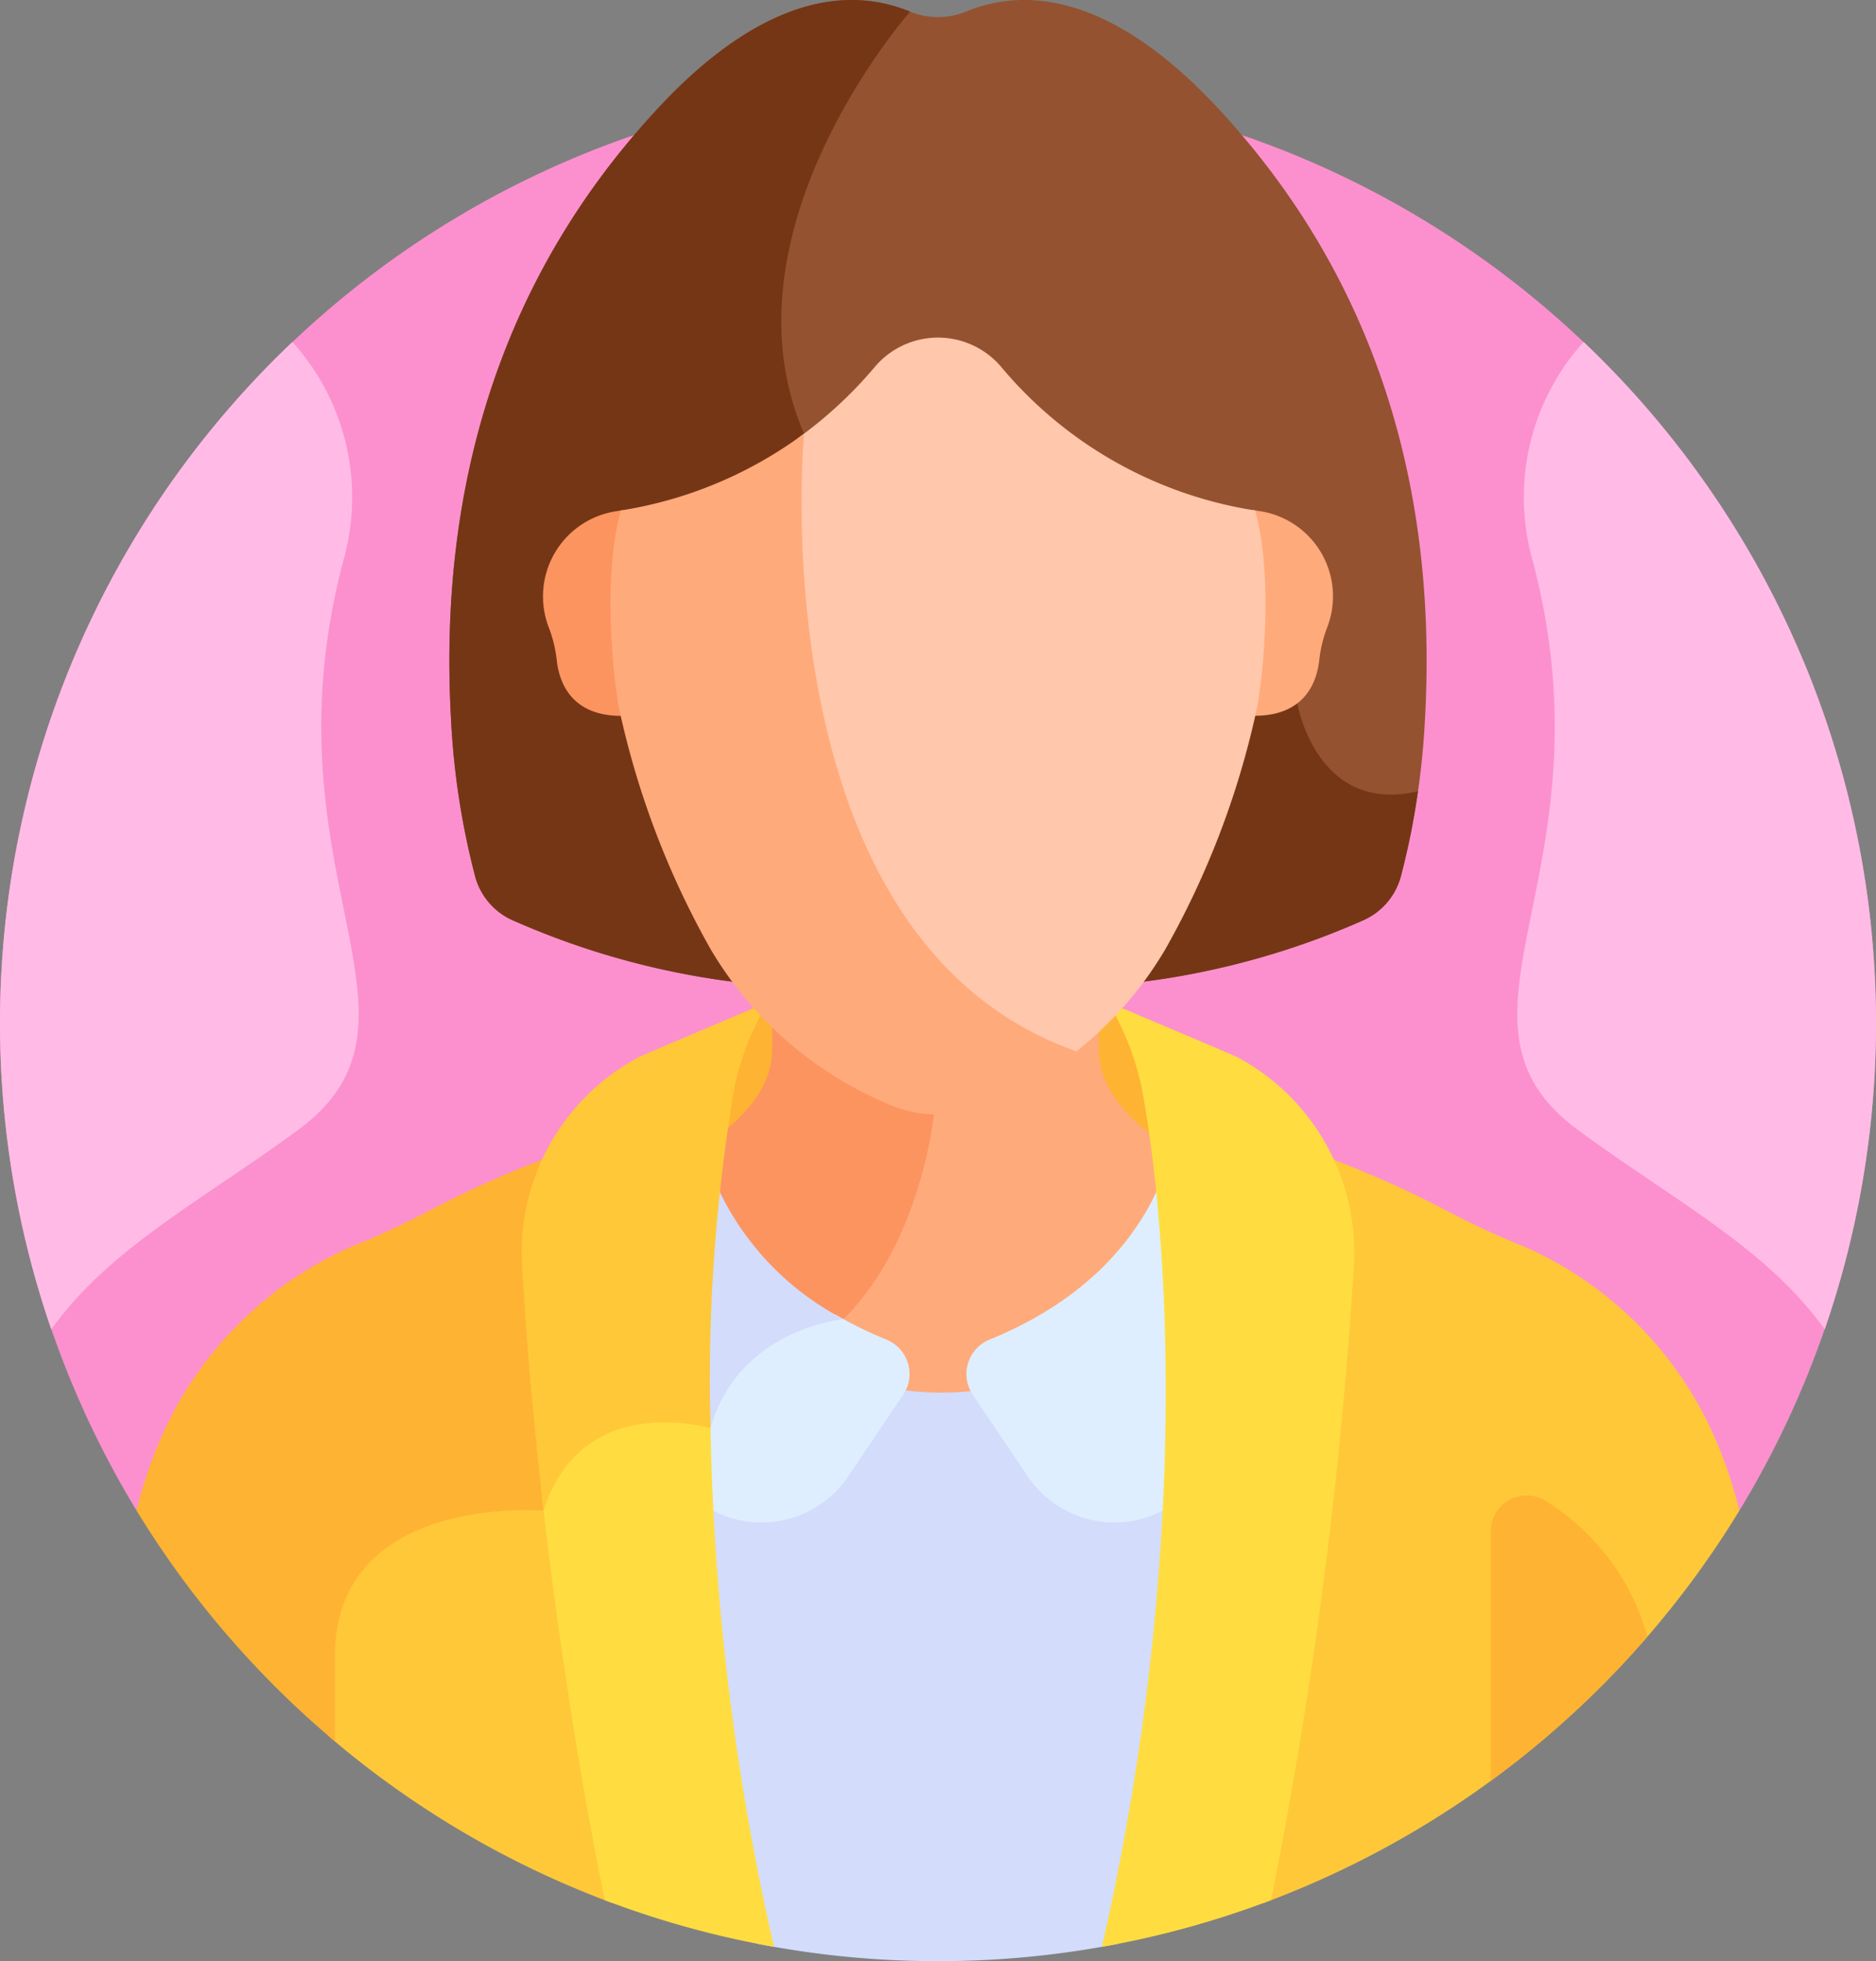
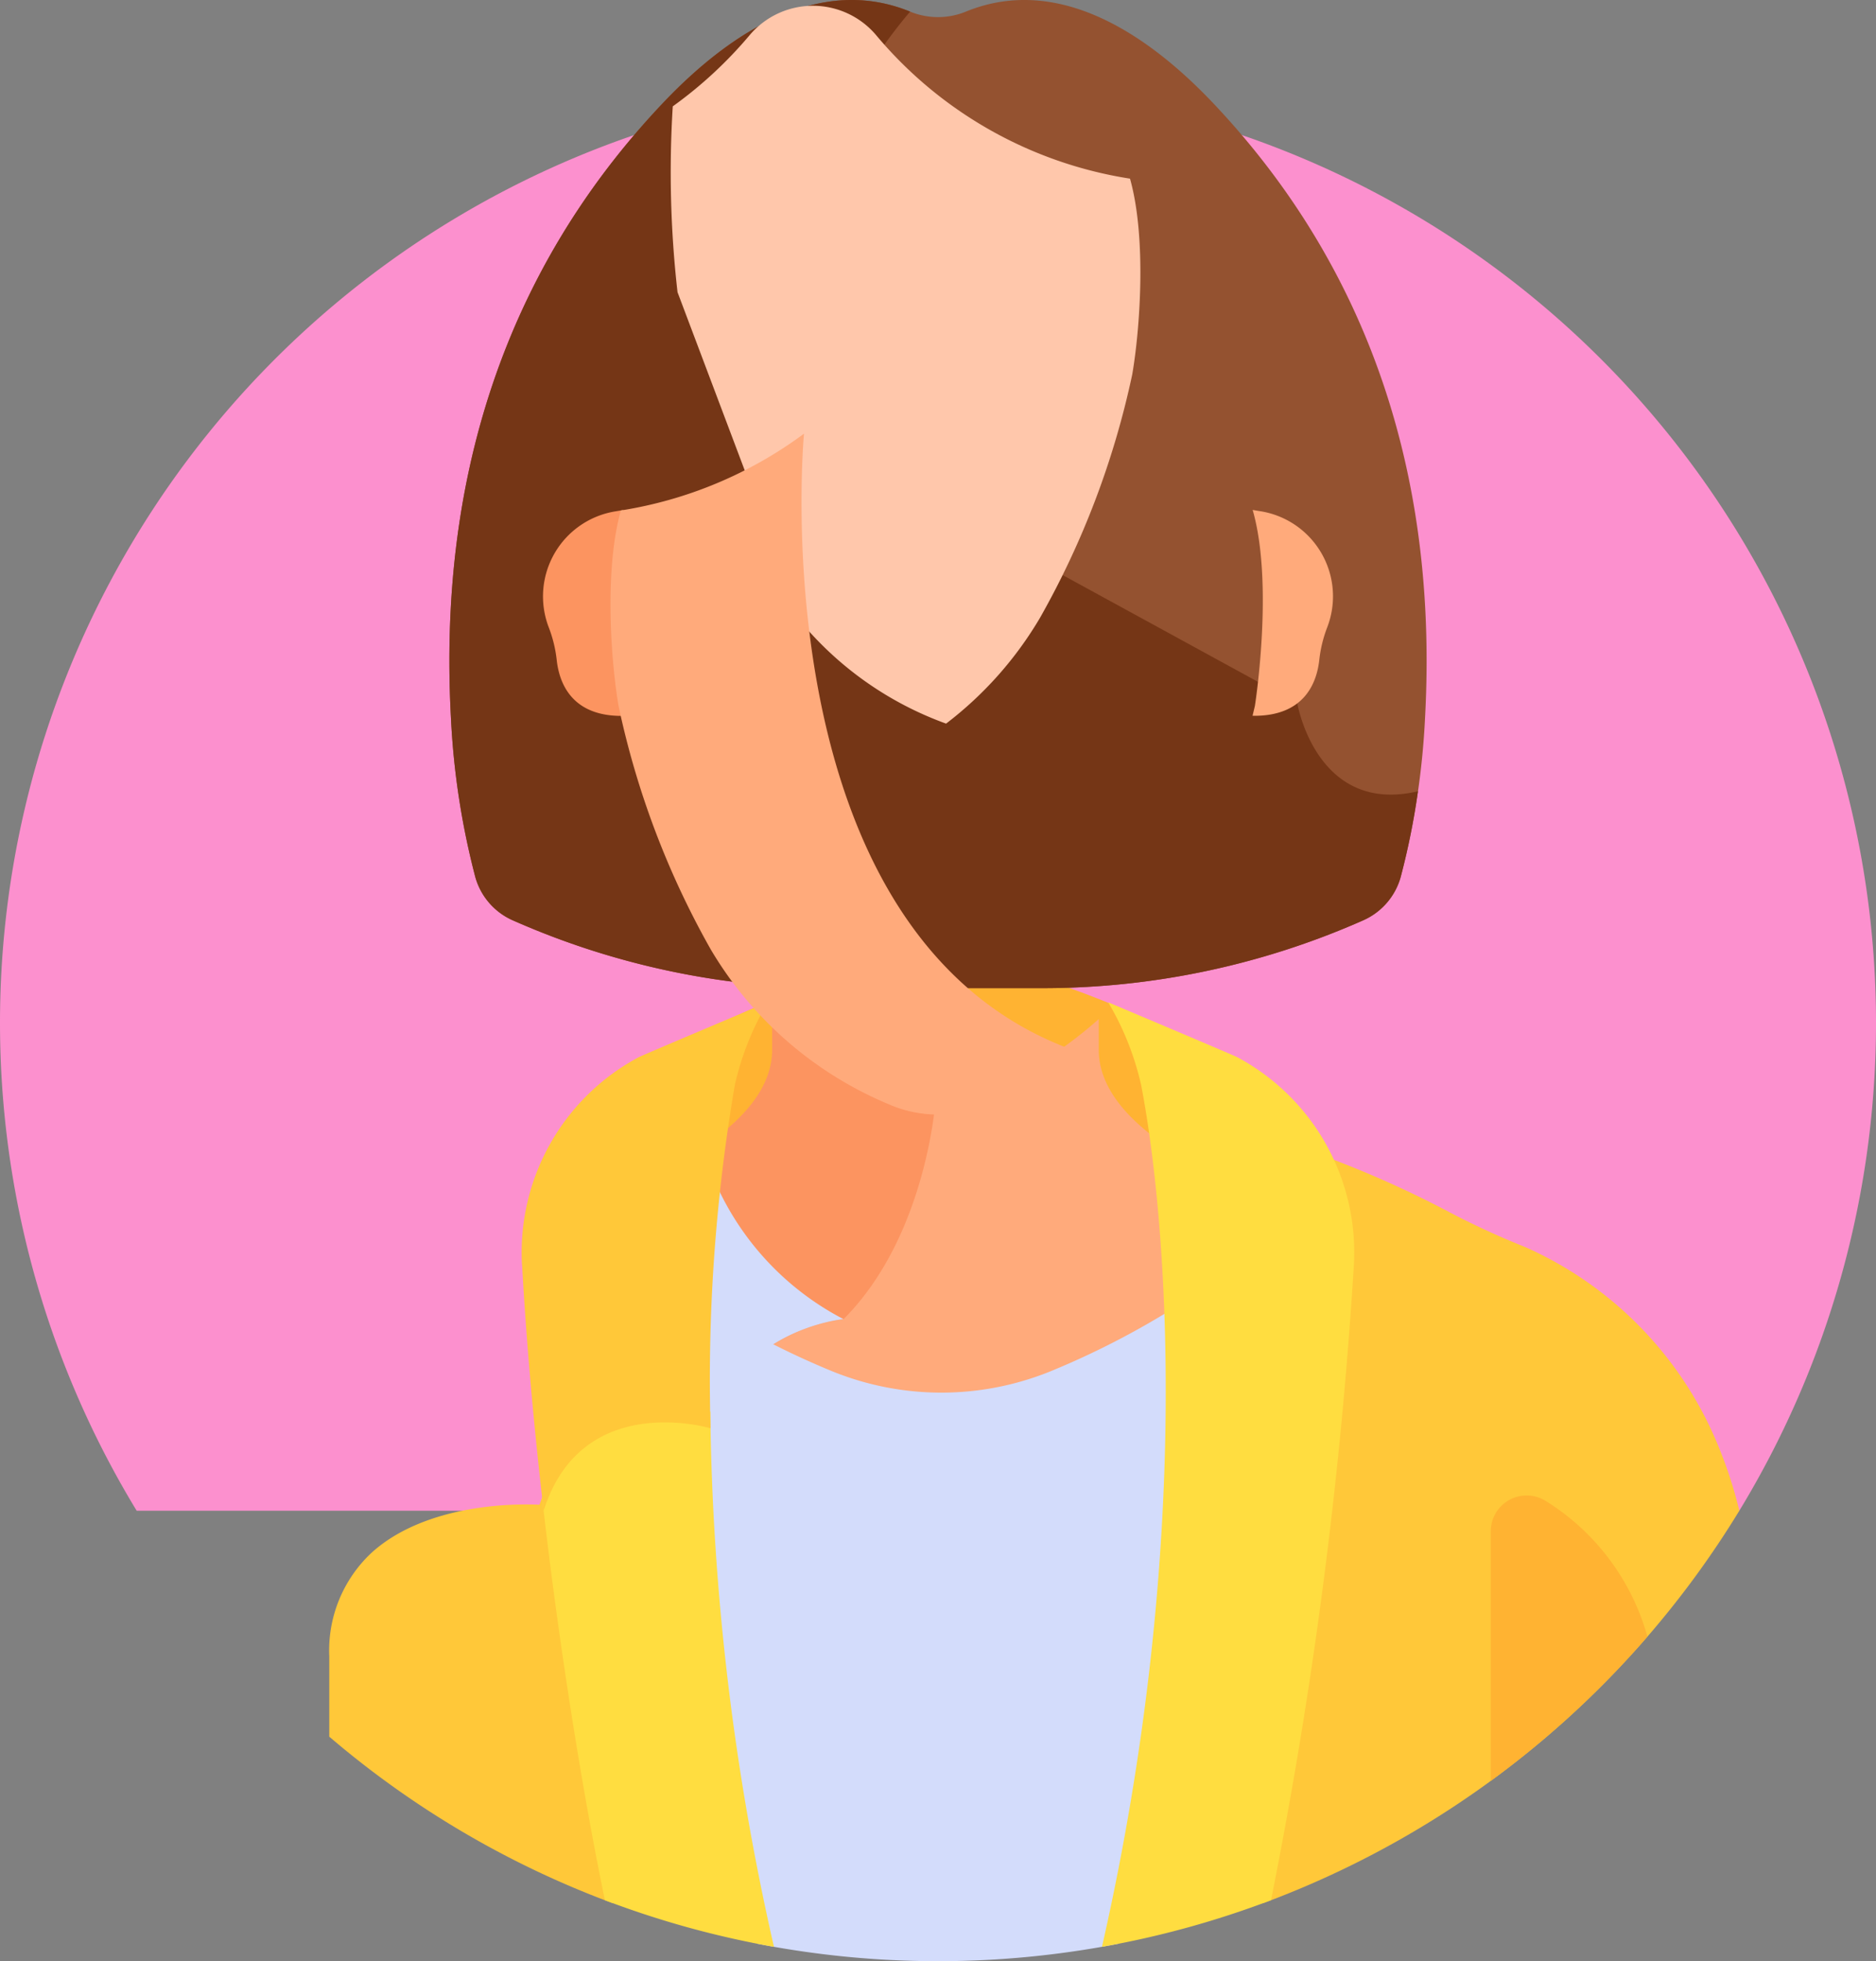
<svg xmlns="http://www.w3.org/2000/svg" width="142.12" height="148.5" viewBox="0 0 142.12 148.5">
  <rect x="0" y="0" width="142.12" height="148.5" fill="#808080" stroke="none" />
  <g id="woman_4140051" transform="translate(-10.998 0)">
    <path id="Path_22" data-name="Path 22" d="M142.764,130.009a71.06,71.06,0,1,0-121.412,0Z" transform="translate(0 -15.617)" fill="#fc90ce" />
    <path id="Path_23" data-name="Path 23" d="M196.677,255.594s10.041-5.25,17.01-5.25,17.4,5.25,17.4,5.25v9.372H196.677Z" transform="translate(-131.825 -177.735)" fill="#ffb332" />
    <path id="Path_24" data-name="Path 24" d="M238.561,274.784c-2.381-1.871-3.925-4.009-3.925-6.414v-2.318c-3,2.68-8.139,6.095-12.374,6.2-.144,0-.289-.012-.435-.022-.014.2-.768,10.064-6.73,16.132a14.1,14.1,0,0,0-6.341,2.666q2.589,1.352,5.34,2.49a22.842,22.842,0,0,0,17.263,0,64.851,64.851,0,0,0,9.275-4.715A81.09,81.09,0,0,0,238.561,274.784Z" transform="translate(-140.401 -188.887)" fill="#ffaa7b" />
    <path id="Path_25" data-name="Path 25" d="M199,268.37c0,2.245-1.346,4.258-3.462,6.038a1.733,1.733,0,0,1-.046.273,80.335,80.335,0,0,0-2.076,13.791q2.352,1.48,4.863,2.768a13.388,13.388,0,0,1,6.132-2.468c6.282-6.282,6.962-16.523,6.962-16.523-4.234-.1-9.375-3.517-12.373-6.2C199,267.225,199,266.524,199,268.37Z" transform="translate(-129.507 -188.887)" fill="#fc9460" />
    <path id="Path_26" data-name="Path 26" d="M219.393,345.131a21.964,21.964,0,0,1-16.6,0,61.907,61.907,0,0,1-10.035-5.24c-.878,10.748-.52,26.913,4.4,48.6a71.417,71.417,0,0,0,13.672,1.32h0a71.392,71.392,0,0,0,13.672-1.32c4.874-21.471,5.273-37.53,4.428-48.277A62.3,62.3,0,0,1,219.393,345.131Z" transform="translate(-128.777 -241.31)" fill="#d3dcfb" />
-     <path id="Path_27" data-name="Path 27" d="M206.939,345.088a29.715,29.715,0,0,1-3.872-1.9c-1.864.337-7.786,1.881-9.764,8.088-.227-.051-.541-.114-.917-.171-.01,1.911.02,3.931.1,6.064a7.915,7.915,0,0,0,11.539-1.717l4.17-6.184a2.814,2.814,0,0,0-1.258-4.179Z" transform="translate(-128.777 -243.651)" fill="#deeeff" />
    <path id="Path_28" data-name="Path 28" d="M203.678,318.946a21.353,21.353,0,0,1-9.726-10.393,101.254,101.254,0,0,0-1.567,18.394,10.552,10.552,0,0,1,1.216.262C195.727,319.667,203.678,318.946,203.678,318.946Z" transform="translate(-128.778 -219.061)" fill="#d3dcfb" />
-     <path id="Path_29" data-name="Path 29" d="M278.157,308.553c-1.645,3.9-5.22,8.788-12.988,11.946a2.814,2.814,0,0,0-1.258,4.179l4.17,6.184a7.915,7.915,0,0,0,11.539,1.717A108.247,108.247,0,0,0,278.157,308.553Z" transform="translate(-179.215 -219.061)" fill="#deeeff" />
    <path id="Path_30" data-name="Path 30" d="M340.954,357.637a71.292,71.292,0,0,0,36.066-29.716,32.96,32.96,0,0,0-2.328-6.549,28.135,28.135,0,0,0-13.857-13.4,61.58,61.58,0,0,1-5.624-2.576,79.249,79.249,0,0,0-10.493-4.631c1.9,2.883,1.986,9.2,1.785,12.782a297.349,297.349,0,0,1-5.55,44.1Z" transform="translate(-234.256 -213.529)" fill="#ffc839" />
    <path id="Path_31" data-name="Path 31" d="M112.93,388.028a25.108,25.108,0,0,0-4.421.211c-2.454.335-5.894,1.208-8.347,3.465A10.121,10.121,0,0,0,97,399.5v6.091a71.008,71.008,0,0,0,21.476,12.61,275.17,275.17,0,0,1-4.672-32.136A11.737,11.737,0,0,0,112.93,388.028Z" transform="translate(-61.058 -274.09)" fill="#ffc839" />
-     <path id="Path_32" data-name="Path 32" d="M77.211,313.542c-.2-3.586-.111-9.9,1.786-12.782A79.218,79.218,0,0,0,68.5,305.391a61.614,61.614,0,0,1-5.624,2.576,28.135,28.135,0,0,0-13.857,13.4,32.958,32.958,0,0,0-2.328,6.549,71.4,71.4,0,0,0,15.025,17.473v-6.459c0-12.327,15.8-11.014,15.8-11.014a12.112,12.112,0,0,1,.64-1.623c-.381-4.074-.706-8.341-.952-12.756Z" transform="translate(-25.344 -213.529)" fill="#ffb332" />
    <path id="Path_33" data-name="Path 33" d="M309.108,265.83c-.332-.176-9.771-4.155-9.8-4.168a21.517,21.517,0,0,1,2.5,6.271c1.881,9.74,4.059,34.337-2.968,65.251a70.531,70.531,0,0,0,12.806-3.531,357.06,357.06,0,0,0,6.276-48.068,16.76,16.76,0,0,0-8.818-15.756Z" transform="translate(-204.36 -185.77)" fill="#ffdd40" />
    <path id="Path_34" data-name="Path 34" d="M165.058,369.174c-1.887-.425-9.549-1.632-12.458,5.791,1.433,12.629,3.391,23.933,4.757,30.467a70.522,70.522,0,0,0,12.806,3.531,191.576,191.576,0,0,1-4.825-40.566C165.239,368.648,165.144,368.905,165.058,369.174Z" transform="translate(-100.532 -261.548)" fill="#ffdd40" />
    <path id="Path_35" data-name="Path 35" d="M147.3,281.586c.35,6.265.935,12.58,1.632,18.576,2.9-9.176,12.642-6.243,12.642-6.243h0a132.538,132.538,0,0,1,1.839-25.984,21.516,21.516,0,0,1,2.5-6.271c-.03.012-9.469,3.991-9.8,4.168a16.761,16.761,0,0,0-8.818,15.756Z" transform="translate(-96.749 -185.77)" fill="#ffc839" />
-     <path id="Path_36" data-name="Path 36" d="M412.339,89.272a17.529,17.529,0,0,0-3.857,16.57c6.284,23.783-8.036,34.7,3.48,43.139,7.328,5.368,14.25,8.92,18.643,15.061a71.141,71.141,0,0,0-18.266-74.77Z" transform="translate(-281.371 -63.38)" fill="#ffbbe5" />
-     <path id="Path_37" data-name="Path 37" d="M33.149,89.272a17.529,17.529,0,0,1,3.857,16.57c-6.284,23.783,8.036,34.7-3.48,43.139-7.328,5.368-14.251,8.92-18.643,15.061a71.143,71.143,0,0,1,18.266-74.77Z" transform="translate(-0.001 -63.38)" fill="#ffbbe5" />
    <path id="Path_38" data-name="Path 38" d="M412.247,401.108a17.675,17.675,0,0,0-7.69-10.264,2.717,2.717,0,0,0-4.177,2.289v18.9A71.457,71.457,0,0,0,412.247,401.108Z" transform="translate(-276.446 -277.182)" fill="#ffb332" />
    <path id="Path_39" data-name="Path 39" d="M130.309,66.3a5.074,5.074,0,0,0,2.794,3.355l.154.068a60.012,60.012,0,0,0,24.387,5.1h15.492a60.014,60.014,0,0,0,24.386-5.1l.154-.069a5.074,5.074,0,0,0,2.794-3.355,58.7,58.7,0,0,0,1.817-11.952c1.226-22.619-7.271-37.228-15.968-46.449C180.937,2.19,174.226-1.87,167.5.881a5.573,5.573,0,0,1-4.22,0c-6.726-2.75-13.437,1.309-18.82,7.016-8.7,9.221-17.193,23.83-15.968,46.449A58.687,58.687,0,0,0,130.309,66.3Z" transform="translate(-83.332 0)" fill="#945230" />
    <path id="Path_40" data-name="Path 40" d="M144.46,7.9c-8.7,9.221-17.193,23.83-15.968,46.449A58.708,58.708,0,0,0,130.309,66.3a5.075,5.075,0,0,0,2.794,3.355l.154.068a60.012,60.012,0,0,0,24.387,5.1h15.492a60.014,60.014,0,0,0,24.386-5.1l.154-.069A5.074,5.074,0,0,0,200.47,66.3a54.817,54.817,0,0,0,1.279-6.385c-7.7,1.81-9.138-6.657-9.138-6.657L155.239,32.839C148.609,17.44,163.28.881,163.28.881c-6.725-2.75-13.437,1.309-18.82,7.017Z" transform="translate(-83.332 0)" fill="#753616" />
    <path id="Path_41" data-name="Path 41" d="M158.92,133.152q-.293.05-.591.1a6.524,6.524,0,0,0-5.059,8.783l.026.069a9.81,9.81,0,0,1,.577,2.4c.189,1.744,1.134,4.3,5.056,4.237-.059-.251-.12-.5-.178-.754C158.751,147.979,157.3,138.782,158.92,133.152Z" transform="translate(-100.701 -94.533)" fill="#fc9460" />
    <path id="Path_42" data-name="Path 42" d="M338.172,133.152c1.621,5.63.169,14.827.169,14.827-.058.256-.119.5-.178.754,3.921.06,4.867-2.493,5.056-4.237a9.782,9.782,0,0,1,.577-2.4l.026-.069a6.524,6.524,0,0,0-5.059-8.783q-.3-.046-.591-.1Z" transform="translate(-232.275 -94.533)" fill="#ffaa7b" />
-     <path id="Path_43" data-name="Path 43" d="M219.385,109.819c.845,7.412,3.175,17.788,9.478,25.125a25.7,25.7,0,0,0,10.867,7.544,27.887,27.887,0,0,0,7.117-8.016,64.67,64.67,0,0,0,6.983-18.412c.572-3.3,1.115-10.267-.167-14.837a31.387,31.387,0,0,1-19.228-10.859,6.272,6.272,0,0,0-9.593,0,32.02,32.02,0,0,1-5.818,5.385,80.385,80.385,0,0,0,.36,14.071Z" transform="translate(-147.581 -62.571)" fill="#ffc7ab" />
+     <path id="Path_43" data-name="Path 43" d="M219.385,109.819a25.7,25.7,0,0,0,10.867,7.544,27.887,27.887,0,0,0,7.117-8.016,64.67,64.67,0,0,0,6.983-18.412c.572-3.3,1.115-10.267-.167-14.837a31.387,31.387,0,0,1-19.228-10.859,6.272,6.272,0,0,0-9.593,0,32.02,32.02,0,0,1-5.818,5.385,80.385,80.385,0,0,0,.36,14.071Z" transform="translate(-147.581 -62.571)" fill="#ffc7ab" />
    <path id="Path_44" data-name="Path 44" d="M199.09,163.961a29.349,29.349,0,0,0,6.673-3.971c-24.223-8.5-20.645-46.767-20.645-46.767h0a31.571,31.571,0,0,1-13.874,5.813c-1.282,4.571-.738,11.541-.167,14.837a64.686,64.686,0,0,0,6.983,18.412,28.352,28.352,0,0,0,13.388,11.676,9.337,9.337,0,0,0,7.641,0Z" transform="translate(-113.212 -80.384)" fill="#ffaa7b" />
  </g>
</svg>